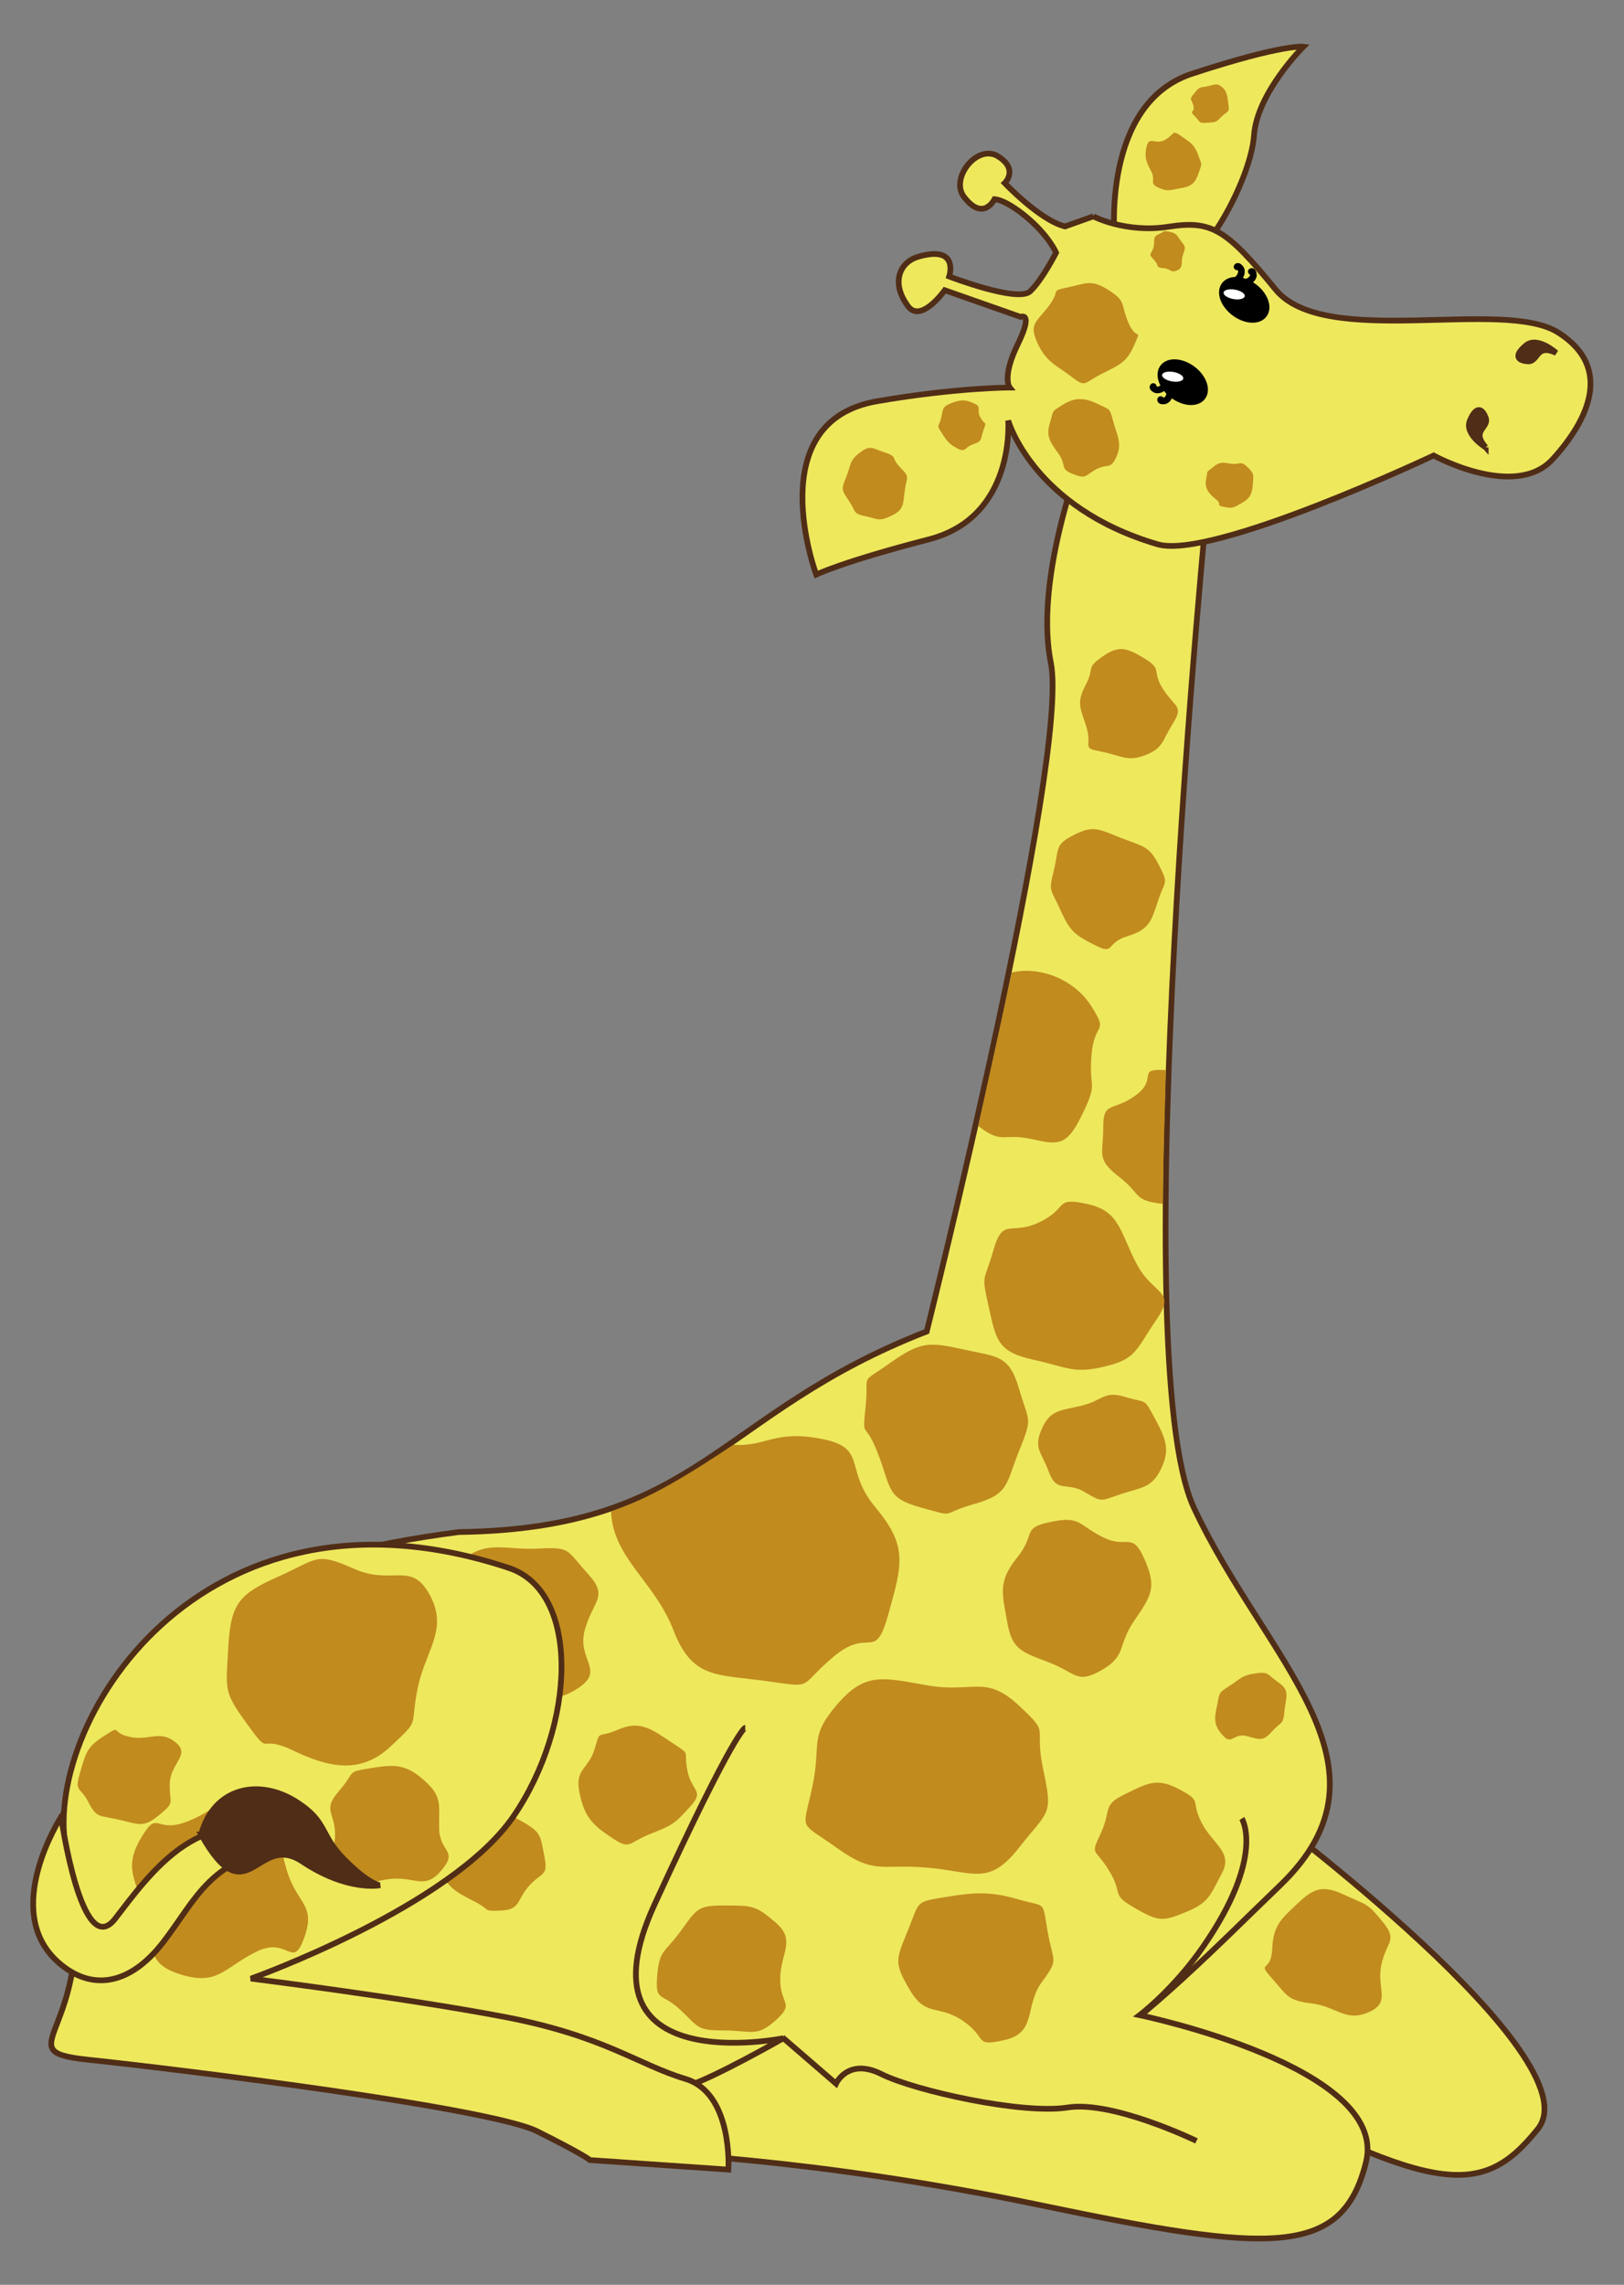
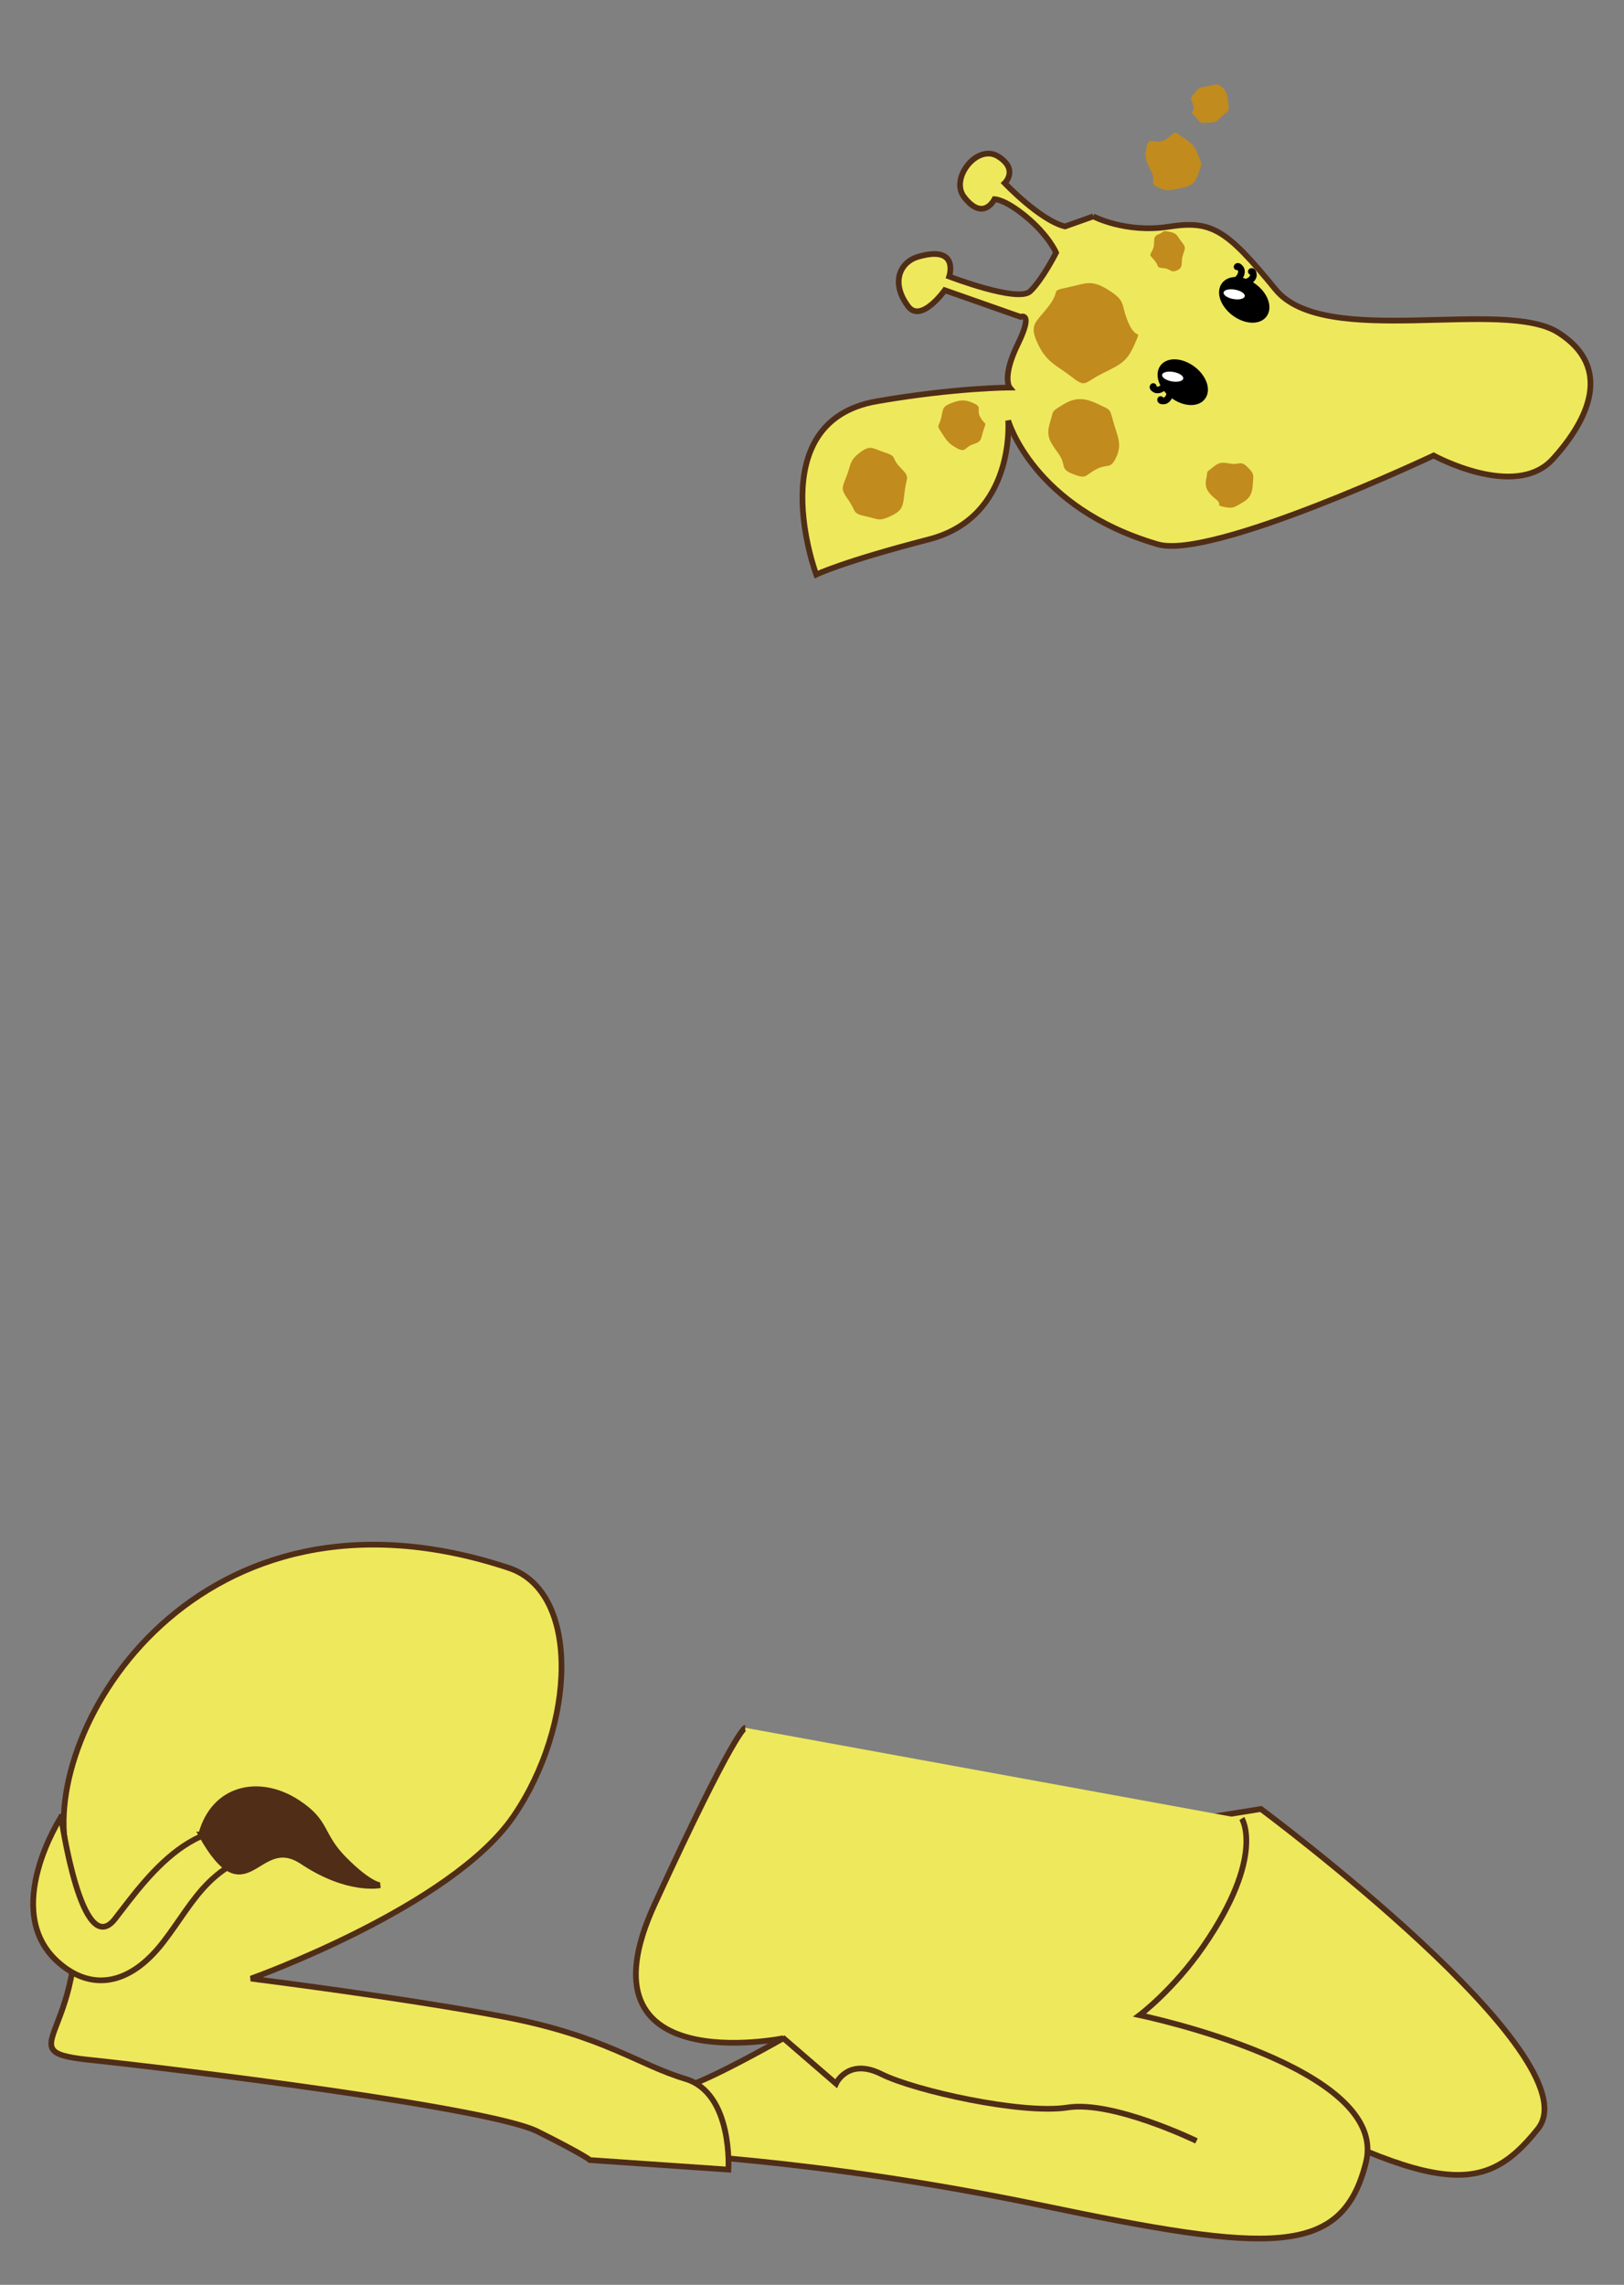
<svg xmlns="http://www.w3.org/2000/svg" viewBox="-162.459 -285.697 1111.522 1563.558">
  <rect x="-162.459" y="-285.697" width="1111.522" height="1563.558" fill="#808080" stroke="none" />
  <path fill="#EEE85D" stroke="#502D16" stroke-width="3.907" d="M700.557 952.24s228.756 169.93 189.54 218.951c-39.215 49.017-71.894 45.753-238.56-45.753-166.663-91.501-153.595-140.522-153.595-140.522l202.615-32.676z" />
-   <path fill="#EEE85D" stroke="#502D16" stroke-width="3.907" d="M-70.661 1066.645c-32.68-6.535-91.502-26.143-35.948-140.522S27.378 779.064 151.56 762.729c165.012-2.292 176.283-81.332 320.257-137.255 0 0 98.037-392.15 84.965-457.53C543.71 102.587 586.193 4.55 586.193 4.55l78.43 45.753s-58.821 591.498-9.804 696.076c49.021 104.574 143.79 176.467 58.82 258.169-84.965 81.697-183.002 189.539-316.989 166.662-178.386-33.409-292.563-55.223-467.31-104.574l-.001.01z" />
  <path fill="#EEE85D" stroke="#502D16" stroke-width="3.907" d="M687.485 958.776s16.417 25.562-26.325 87.474c-20.53 29.74-43.638 47.088-43.638 47.088s171.27 35.37 154.93 100.73c-16.34 65.357-65.357 62.089-222.22 29.412-156.863-32.68-271.237-35.948-271.237-35.948s9.804-39.215 29.412-45.753c19.607-6.536 65.357-32.68 65.357-32.68s-143.79 29.412-88.234-91.5c55.553-120.914 62.089-120.914 62.089-120.914" />
-   <path fill="#C18B1E" d="M591.084 228.604c13.64 2.59 17.976 7.315 30.32 2.471 12.344-4.844 11.207-9.303 18.864-21.594s1.526-10.807-6.662-23.554c-8.19-12.746.06-13.252-12.852-21.103-12.911-7.852-18.054-8.783-29.222-.793-11.168 7.99-4.329 6.608-11.126 19.423-6.796 12.814-2.599 16.546 1.012 29.418 3.61 12.873-3.975 13.143 9.666 15.732zM604.774 287.7c-15.611-6.143-18.848-8.778-32.227-2.018-13.38 6.762-10.032 9.257-13.747 24.328s-2.264 11.847 4.474 26.933c6.738 15.086 10.289 17.367 23.932 24.279 13.643 6.912 6.881-1.676 21.85-6.212 14.968-4.536 16.486-10.194 21.102-24.337 4.615-14.143 7.567-10.761.69-24.198-6.878-13.436-10.463-12.63-26.074-18.774zM163.504 955.762c-14.195 2.617-1.43 2.592-9.927 11.801-8.497 9.21-14.631 9.345-13.815 23.188.817 13.842 10.02 18.384 22.304 24.685 12.285 6.301 5.293 6.859 18.627 6.273 13.334-.587 10.454-7.454 19.134-17.041s13.091-6.047 10.281-20.149-2.017-16.014-14.389-23.248c-12.37-7.235-18.019-8.126-32.214-5.509zM239.72 791.063c-14.695-16.109-11.217-18.213-33.82-17.03-22.604 1.182-34.467-5.82-51.004 7.133-16.538 12.952-3.415 15.628-8.233 38.258-4.817 22.63.942 14.973 10.61 32.836 9.67 17.863 8.962 24.184 29.24 22.63 20.277-1.553 28.502 6.851 46.98-5.533 18.478-12.384-1.44-19.336 4.365-39.835 5.804-20.498 16.556-22.35 1.861-38.46l.001.001z" />
  <path fill="#EEE85D" stroke="#502D16" stroke-width="3.907" d="M185.756 787.282c49.423 16.355 45.753 107.842 3.268 169.93-42.603 62.267-179.735 111.11-179.735 111.11s104.574 13.072 173.199 26.144 91.501 32.68 124.182 42.483c32.68 9.804 29.411 62.089 29.411 62.089l-94.77-6.536s-3.267-3.268-35.947-19.608c-32.679-16.34-245.096-42.483-307.185-49.02-62.088-6.536 11.935-18.505-15.054-142.11-18.523-84.832 90.272-264.759 302.633-194.488l-.002.006z" />
-   <path fill="#C18B1E" d="M430.006 676.876c-2.4 23.925-.878 7.816 8.523 32.386s5.656 30.294 30.135 36.92c24.48 6.628 11.077 4.327 35.406-2.561 24.33-6.888 21.59-13.195 31.063-36.65 9.472-23.455 6.62-18.995-.168-42.41-6.788-23.413-15.086-21.678-38.49-26.897-23.405-5.219-29.103-5.233-50.175 9.683-21.074 14.916-13.893 5.604-16.293 29.528v.001zM361.684 864.665c34.237 4.698 21.1 4.695 46.26-16.558 25.162-21.253 28.191 4.752 37.669-29.354 9.477-34.106 13.344-46.31-8.866-72.912-22.21-26.599-4.691-40.71-37.186-46.928-32.495-6.218-37.805 5.69-60.105 4.106-30.88 20.475-56.015 36.179-83.727 45.63 1.444 32.135 29.794 47.741 42.685 81.126 12.891 33.385 29.033 30.193 63.273 34.891l-.003-.001zM526.849 823.956c3.275 18.993 9.262 20.611 28.306 27.837 19.043 7.226 19.134 15.338 36.456 5.382 17.322-9.955 10.507-16.767 22.32-33.913 11.812-17.145 15.479-22.769 6.844-42.143-8.635-19.376-11.374-6.461-28.306-14.822-16.932-8.36-15.074-14.796-35.667-10.517-20.593 4.279-9.713 7.734-23.108 24.412-13.396 16.679-10.12 24.771-6.845 43.765v-.001zM410.279 978.85c26.061 18.719 30.458 10.781 62.129 13.548 31.668 2.767 41.815 12.728 62.332-13.387 20.519-26.115 23.653-21.799 16.845-53.675-6.808-31.878 5.876-22.914-16.926-44.105-22.802-21.193-31.165-8.156-62.13-13.549-30.962-5.393-42.87-9.45-62.332 13.387s-10.124 26.171-16.822 56.774c-6.698 30.604-9.158 22.288 16.904 41.006zM678.89 868.1c-8.111 5.147-6.475 4.946-8.468 13.954-1.993 9.007-1.984 13.159 4.206 20.015s7.193-2.28 16.611.365c9.418 2.645 11.034 3.289 17.183-3.525 6.148-6.815 7.397-3.983 8.202-13.392s4.41-14.03-3.94-19.792c-8.352-5.762-6.483-7.576-15.936-6.24-9.453 1.335-9.747 3.467-17.858 8.615zM607.753 670.274c-14.848-4.523-15.106 2.366-29.847 5.944-14.74 3.578-21.635 2.759-27.363 16.02s-.48 14.999 4.992 29.606c5.473 14.606 12.147 6.153 24.493 13.54 12.347 7.386 10.699 5.99 24.819 1.324s21.037-4.041 27.363-17.258c6.325-13.216 3.283-20.537-4.39-34.76-7.673-14.223-5.22-9.893-20.067-14.416zM581.266 538.117c-22.605-4.779-12.08 2.798-32.024 12.457-19.944 9.66-25.181-3.83-31.713 19.128s-8.486 15.297-3.33 38.668c5.155 23.37 6.317 31.038 30.485 36.395 24.168 5.359 27.497 9.816 49.128 4.646 21.631-5.17 21.04-11.256 35.187-31.978 14.146-20.721-2.272-16.44-13.773-38.667-11.5-22.228-11.354-35.87-33.96-40.648v-.001zM584.552 402.976c-12.183-19.366-36.608-27.577-54.579-23.108-6.998 33.342-13.659 62.312-22.843 104.957 16.315 12.91 17.14 4.68 36.146 8.912 19.007 4.232 24.522 5.102 35.311-17.488 10.79-22.589 4.038-15.419 6.003-39.65 1.966-24.23 12.147-14.258-.036-33.624h-.002zM635.516 446.58c-21.085-1.076-4.885 5.507-20.452 17.116-15.567 11.609-22.582 3.705-22.415 21.91.166 18.206-5.255 21.67 10.646 33.89 15.901 12.22 9.335 16.35 30.171 18.662-.027-23.536 1.125-54.456 2.05-91.58v.002zM368.596 1030.103c-13.97-12.115-16.193-11.704-35.183-11.827-18.99-.123-19.08 2.73-30.12 17.728s-14.51 12.405-15.95 30.606c-1.44 18.2 2.929 10.852 15.96 23.19 13.03 12.339 11.309 13.944 30.047 14.01 18.74.065 22.017 4.826 35.256-7.09 13.24-11.917 2.767-10.56 2.932-28.234.164-17.673 11.027-26.268-2.942-38.383zM554.546 1035.963c-3.869-21.863-.385-16.118-19.662-21.773-19.277-5.655-30.293-5.008-50.715-1.611-20.42 3.396-16.954 2.413-25.173 22.637-8.22 20.223-9.879 21.985 1.304 40.94 11.183 18.953 19.39 9.425 36.552 21.256s6.635 17.842 28.588 12.85c21.955-4.993 13.22-23.412 25.174-39.57 11.954-16.159 7.8-12.864 3.93-34.727l.002-.002zM645.06 938.964c-15.728-8.472-22.19-4.36-37.825 3.292s-8.69 10.194-16.2 26.436c-7.51 16.243-4.355 9.372 5.66 25.853 10.016 16.48.618 15.704 17.21 25.27 16.593 9.565 19.225 9.605 35.402 2.935s16.512-11.74 24.522-26.448c8.01-14.708-6.734-20.135-14.196-35.296-7.462-15.161 1.154-13.572-14.573-22.043zM725.573 1016.977c-11.326 10.716-16.542 14.816-17.322 31.374-.78 16.557-10.996 7.534-.077 19.868 10.92 12.334 10.54 14.983 27.35 17.108 16.811 2.124 22.752 12.841 38.65 6.037 15.899-6.804 5.296-15.933 8.795-32.39s11.622-16.383.917-29.525-10.17-10.96-25.603-18.2c-15.432-7.24-21.384-4.988-32.71 5.727zM131.823 805.986c-12.882-24.007-25.53-6.358-51.992-18.116-26.461-11.758-24.586-6.819-51.375 5.158-26.788 11.977-32.968 17.827-34.65 48.328-1.681 30.502-3.39 30.263 13.29 53.32 16.68 23.054 6.074 5.546 31.184 17.61 25.111 12.064 46.582 16.087 66.817-3.034 20.236-19.12 12.949-11.773 18.086-38.557 5.137-26.784 21.52-40.702 8.638-64.707l.002-.002zM-42.447 906.5c-10.84-8.663-18.185-.601-31.453-3.643s-4.85-8.48-16.943-.817c-12.092 7.663-12.732 11.31-16.804 25.244-4.073 13.935-.056 9.022 5.693 20.298 5.749 11.276 7.391 8.794 21.608 12.152 14.217 3.358 16.268 5.299 27.309-3.723 11.04-9.023 6.27-7.631 6.806-21.484.537-13.854 14.625-19.362 3.785-28.026zM69.123 997.25c14.326 12.333 15.776 5.684 33.948 3.062 18.172-2.621 24.646 8.097 36.575-6.023 11.929-14.12-1.328-12.025-1.552-29.042-.223-17.017 2.241-21.423-10.386-32.707-12.626-11.284-20.425-10.873-37.07-8.135-16.645 2.738-9.088 1.748-21.173 15.648-12.085 13.9-1.59 14.619-2.68 32.089s-11.989 12.773 2.337 25.107h.001zM8.181 952.988c-22.61-11.124-17.284-2.571-41.225 7.334-23.942 9.904-20.604-9.01-32.902 11.802-12.298 20.812-3.333 28.143 2.737 51.57 6.07 23.428.587 34.801 25.33 42.065 24.742 7.265 28.668-4.797 50.827-15.808 22.16-11.01 24.687 13.129 32.902-9.865 8.214-22.993-5.46-22.615-12.34-46.972-6.88-24.356-2.718-29.004-25.33-40.127l.001.001zM297.458 906.852c-13.733-9.107-21.643-15.537-36.833-8.931-15.19 6.606-11.758-.92-16.138 13.38-4.38 14.298-13.732 13.122-10.298 29.91 3.434 16.789 9.072 22.043 22.11 30.726 13.04 8.683 10.59 3.568 26.55-2.718 15.959-6.286 16.756-7.313 27.044-18.596s1.059-9.864-1.864-24.585c-2.922-14.72 3.163-10.078-10.57-19.186z" />
  <path fill="#EEE95E" stroke="#502D16" stroke-width="3.907" d="M-120.62 957.633s-41.488 63.954-2.31 99.194c22.643 20.367 49.02 16.34 71.893-13.072 22.875-29.411 32.668-59.844 88.233-65.357-58.811-38.19-98.037 19.608-120.914 49.021-22.875 29.411-36.904-69.781-36.904-69.781l.002-.005z" />
  <path fill="#502D16" stroke="#502D16" stroke-width="3.907" d="M-24.771 969.746c8.665-32.35 39.833-38.928 65.855-21.952 20.98 13.684 15.02 21.952 32.35 39.283s24.264 17.33 24.264 17.33-21.953 4.622-53.149-16.175C13.354 967.436 7 1026.36-24.775 969.746h.004z" />
  <path fill="none" stroke="#502D16" stroke-width="3.907" d="M373.11 1108.559l36.624 31.623s8.17-17.974 31.046-6.536c22.875 11.438 96.406 27.778 127.45 22.876 31.045-4.902 88.233 22.875 88.233 22.875" />
  <g>
    <g fill="#EEE85D" stroke="#502D16" stroke-width="1.797">
-       <path d="M600.46-122.133s-9.297-92.677 52.892-113.086c62.189-20.408 76.249-18.534 76.249-18.534s-31.698 31.517-33.77 60.698c-2.07 29.18-32.13 84.022-49.902 88.008-17.771 3.985-41.286-14.433-41.286-14.433l-4.183-2.653z" stroke-width="3.907" />
      <path d="M585.846-137.619s22.075 11.642 51.51 7.073c29.433-4.57 39.55 1.673 73.155 42.87 33.606 41.198 155.696 5.573 193.564 29.568 37.872 23.997 20.458 60.04-3.793 86.628-25.684 28.157-81.513-2.496-81.513-2.496s-151.68 71.692-188.94 60.748c-85.441-25.096-102.244-84.69-102.244-84.69s5.254 65.955-54.245 81.326c-59.5 15.375-77.128 24.108-77.128 24.108s-39.049-104.69 41.595-118.63c53.883-9.314 90.81-9.371 90.81-9.371s-5.602-6.866 5.53-29.668c11.13-22.802 1.897-18.7 1.897-18.7l-51.879-18.23s-16.224 22.856-25.098 11.002c-12.108-16.177-5.578-30.274 6.838-33.9 28.592-8.348 21.301 13.498 21.301 13.498s47.055 18.123 55.419 10.154c8.366-7.968 17.736-26.458 17.736-26.458s-4.991-11.835-20.74-24.8c-14.488-11.93-21.395-11.816-21.395-11.816s-7.62 15.722-20.875-1.534c-9.846-12.817 9.207-36.687 23.409-27.688s4.435 18.223 4.435 18.223 24.074 25.408 41.274 29.672l19.377-6.889z" stroke-width="3.907" />
    </g>
-     <path fill="#502D16" stroke="#502D16" stroke-width="3.907" d="M902.652-44.187s-12.768-11.575-20.598-5.187-6.679 10.308 1.002 10.945c7.68.639 5.203-12.429 19.596-5.758h0zM854.4 20.448s-14.723-8.957-10.82-18.278c3.902-9.322 7.987-9.33 10.78-2.146 2.792 7.183-10.441 8.518.04 20.425v-.001z" />
    <path stroke="#000" stroke-width="4.571" stroke-linecap="round" stroke-linejoin="round" d="M682.54-71.669c7.411 5.535 16.374 6.066 20.018 1.185 3.646-4.88.592-13.324-6.818-18.858-7.411-5.535-16.373-6.066-20.018-1.185-3.645 4.88-.593 13.324 6.818 18.858zM640.454-15.316c7.411 5.535 16.373 6.065 20.018 1.185 3.645-4.88.592-13.324-6.819-18.859-7.41-5.534-16.373-6.065-20.018-1.185-3.645 4.88-.592 13.324 6.819 18.859z" />
    <path fill="#FFF" d="M639.599-24.696c3.998.71 7.495-.156 7.81-1.933s-2.67-3.793-6.668-4.502-7.495.155-7.811 1.932c-.315 1.777 2.67 3.793 6.669 4.503zM681.685-81.049c3.998.71 7.495-.155 7.81-1.932.316-1.777-2.67-3.793-6.668-4.503s-7.495.156-7.81 1.933 2.67 3.793 6.668 4.502z" />
    <path fill="none" stroke="#000" stroke-width="4.571" stroke-linecap="round" stroke-linejoin="round" d="M626.882-21.178c-.96.853 1.56 2.142 1.984 2.231 2.918.61 5.577-1.791 6.76-4.224M631.927-12.265c-.36 1.234 2.46.987 2.867.836 2.796-1.033 3.772-4.481 3.481-7.17M684.244-103.114c.64-1.114 2.415 1.089 2.589 1.487 1.192 2.732-.617 5.825-2.758 7.48M694.007-99.868c1.134-.603 1.467 2.206 1.403 2.636-.442 2.948-3.618 4.607-6.31 4.87" />
-     <path fill="#C18B1E" d="M596.524-87.04c-12.198-7.831-15.8-4.567-28.355-1.944-12.555 2.624-4.115 1.33-12.91 12.82s-13.622 12.197-7.534 25.435 13.31 15.147 23.297 22.925 8.123 4.064 21.162-2.387c13.038-6.451 16.789-8.18 21.905-19.946 5.117-11.767 1.418-1.648-4.18-14.59-5.6-12.94-1.188-14.481-13.386-22.313zM643.29-100.73c4.575-2.123 2.254-5.147 3.812-10.21 1.56-5.063 2.369-5.242-.725-9.088-3.093-3.846-2.898-6.056-8.443-7.058-5.545-1-2.91-.068-7.585 1.775s-1.72 5.608-3.737 10.156c-2.017 4.547-2.892 3.21.881 7.424s.808 5.098 6.2 5.525c5.394.426 5.022 3.599 9.597 1.476zM645.488-192.906c-6.002-4.196-4.082-.666-10.649 2.95-6.566 3.615-10.635-2.935-12.437 4.29s-.401 10.689 3.043 17.162c3.445 6.473-1.777 8.105 4.87 11.153 6.649 3.047 7.625 1.737 15.488.427 7.863-1.31 9.882-3.92 12.258-10.709 2.377-6.788 2.083-4.84-.517-12.166-2.6-7.326-6.054-8.91-12.056-13.107zM673.914-226.114c-3.882-3.237-5.35-1.316-10.557-.438-5.207.879-4.953.424-8.605 4.97-3.653 4.546-1.71 3.144-.442 8.168 1.267 5.025-3.276 3.14.898 7.173 4.173 4.034 2.51 5.038 8.325 4.556 5.814-.481 5.972.096 9.716-3.833 3.745-3.929 6.045-2.872 5.141-8.4-.904-5.527-.593-8.959-4.476-12.196zM453.878 34.357c-6.905-6.942-1.65-7.426-10.615-10.371-8.964-2.946-9.914-5.478-17.37.169-7.457 5.647-5.899 8.976-9.432 17.27-3.532 8.294-2.487 8.626 2.312 15.881 4.8 7.256 2.234 8.376 11.195 10.291 8.961 1.915 8.812 3.82 17.504-.263 8.692-4.085 8.1-7.667 9.298-17.176 1.199-9.51 4.012-8.86-2.892-15.801zM510.777 8.363c2.187-6.198 1.212-2.497-2.088-8.198-3.3-5.7 1.342-7.084-4.317-9.713-5.659-2.63-8.834-2.888-15.34-.418-6.506 2.47-5.847 3.598-7.291 10.085-1.445 6.486-3.603 4.406-.018 9.884 3.585 5.477 4.839 7.854 10.92 11.1 6.082 3.247 4.928-.9 11.19-2.877 6.262-1.976 4.756-3.666 6.944-9.864zM601.572 27.082c4.038-8.842.903-13.88-1.91-23.767s-1.462-8.098-11.025-12.68c-9.564-4.583-15.99-4.22-23.964.826s-5.741 3.147-8.535 12.238c-2.794 9.092-.014 12.92 5.862 21.038 5.877 8.118.392 10.284 9.975 13.998 9.584 3.713 7.978.86 15.89-3.3 7.912-4.162 9.67.489 13.707-8.353zM695.042 45.426c.44-6.497 1.014-6.8-3.705-11.514-4.719-4.713-5.523-1.315-11.592-2.315-6.069-1.001-7.645-1.202-12.455 2.768-4.811 3.97-2.791 1.287-4.132 7.395-1.34 6.108 1.098 9.857 6.418 14.038 5.32 4.18-.838 4.016 5.608 5.372 6.446 1.355 6.782.406 12.455-2.769 5.674-3.174 6.962-6.479 7.403-12.976z" />
+     <path fill="#C18B1E" d="M596.524-87.04c-12.198-7.831-15.8-4.567-28.355-1.944-12.555 2.624-4.115 1.33-12.91 12.82s-13.622 12.197-7.534 25.435 13.31 15.147 23.297 22.925 8.123 4.064 21.162-2.387c13.038-6.451 16.789-8.18 21.905-19.946 5.117-11.767 1.418-1.648-4.18-14.59-5.6-12.94-1.188-14.481-13.386-22.313zM643.29-100.73c4.575-2.123 2.254-5.147 3.812-10.21 1.56-5.063 2.369-5.242-.725-9.088-3.093-3.846-2.898-6.056-8.443-7.058-5.545-1-2.91-.068-7.585 1.775s-1.72 5.608-3.737 10.156c-2.017 4.547-2.892 3.21.881 7.424s.808 5.098 6.2 5.525c5.394.426 5.022 3.599 9.597 1.476zM645.488-192.906c-6.002-4.196-4.082-.666-10.649 2.95-6.566 3.615-10.635-2.935-12.437 4.29s-.401 10.689 3.043 17.162c3.445 6.473-1.777 8.105 4.87 11.153 6.649 3.047 7.625 1.737 15.488.427 7.863-1.31 9.882-3.92 12.258-10.709 2.377-6.788 2.083-4.84-.517-12.166-2.6-7.326-6.054-8.91-12.056-13.107zM673.914-226.114c-3.882-3.237-5.35-1.316-10.557-.438-5.207.879-4.953.424-8.605 4.97-3.653 4.546-1.71 3.144-.442 8.168 1.267 5.025-3.276 3.14.898 7.173 4.173 4.034 2.51 5.038 8.325 4.556 5.814-.481 5.972.096 9.716-3.833 3.745-3.929 6.045-2.872 5.141-8.4-.904-5.527-.593-8.959-4.476-12.196zM453.878 34.357c-6.905-6.942-1.65-7.426-10.615-10.371-8.964-2.946-9.914-5.478-17.37.169-7.457 5.647-5.899 8.976-9.432 17.27-3.532 8.294-2.487 8.626 2.312 15.881 4.8 7.256 2.234 8.376 11.195 10.291 8.961 1.915 8.812 3.82 17.504-.263 8.692-4.085 8.1-7.667 9.298-17.176 1.199-9.51 4.012-8.86-2.892-15.801M510.777 8.363c2.187-6.198 1.212-2.497-2.088-8.198-3.3-5.7 1.342-7.084-4.317-9.713-5.659-2.63-8.834-2.888-15.34-.418-6.506 2.47-5.847 3.598-7.291 10.085-1.445 6.486-3.603 4.406-.018 9.884 3.585 5.477 4.839 7.854 10.92 11.1 6.082 3.247 4.928-.9 11.19-2.877 6.262-1.976 4.756-3.666 6.944-9.864zM601.572 27.082c4.038-8.842.903-13.88-1.91-23.767s-1.462-8.098-11.025-12.68c-9.564-4.583-15.99-4.22-23.964.826s-5.741 3.147-8.535 12.238c-2.794 9.092-.014 12.92 5.862 21.038 5.877 8.118.392 10.284 9.975 13.998 9.584 3.713 7.978.86 15.89-3.3 7.912-4.162 9.67.489 13.707-8.353zM695.042 45.426c.44-6.497 1.014-6.8-3.705-11.514-4.719-4.713-5.523-1.315-11.592-2.315-6.069-1.001-7.645-1.202-12.455 2.768-4.811 3.97-2.791 1.287-4.132 7.395-1.34 6.108 1.098 9.857 6.418 14.038 5.32 4.18-.838 4.016 5.608 5.372 6.446 1.355 6.782.406 12.455-2.769 5.674-3.174 6.962-6.479 7.403-12.976z" />
  </g>
</svg>